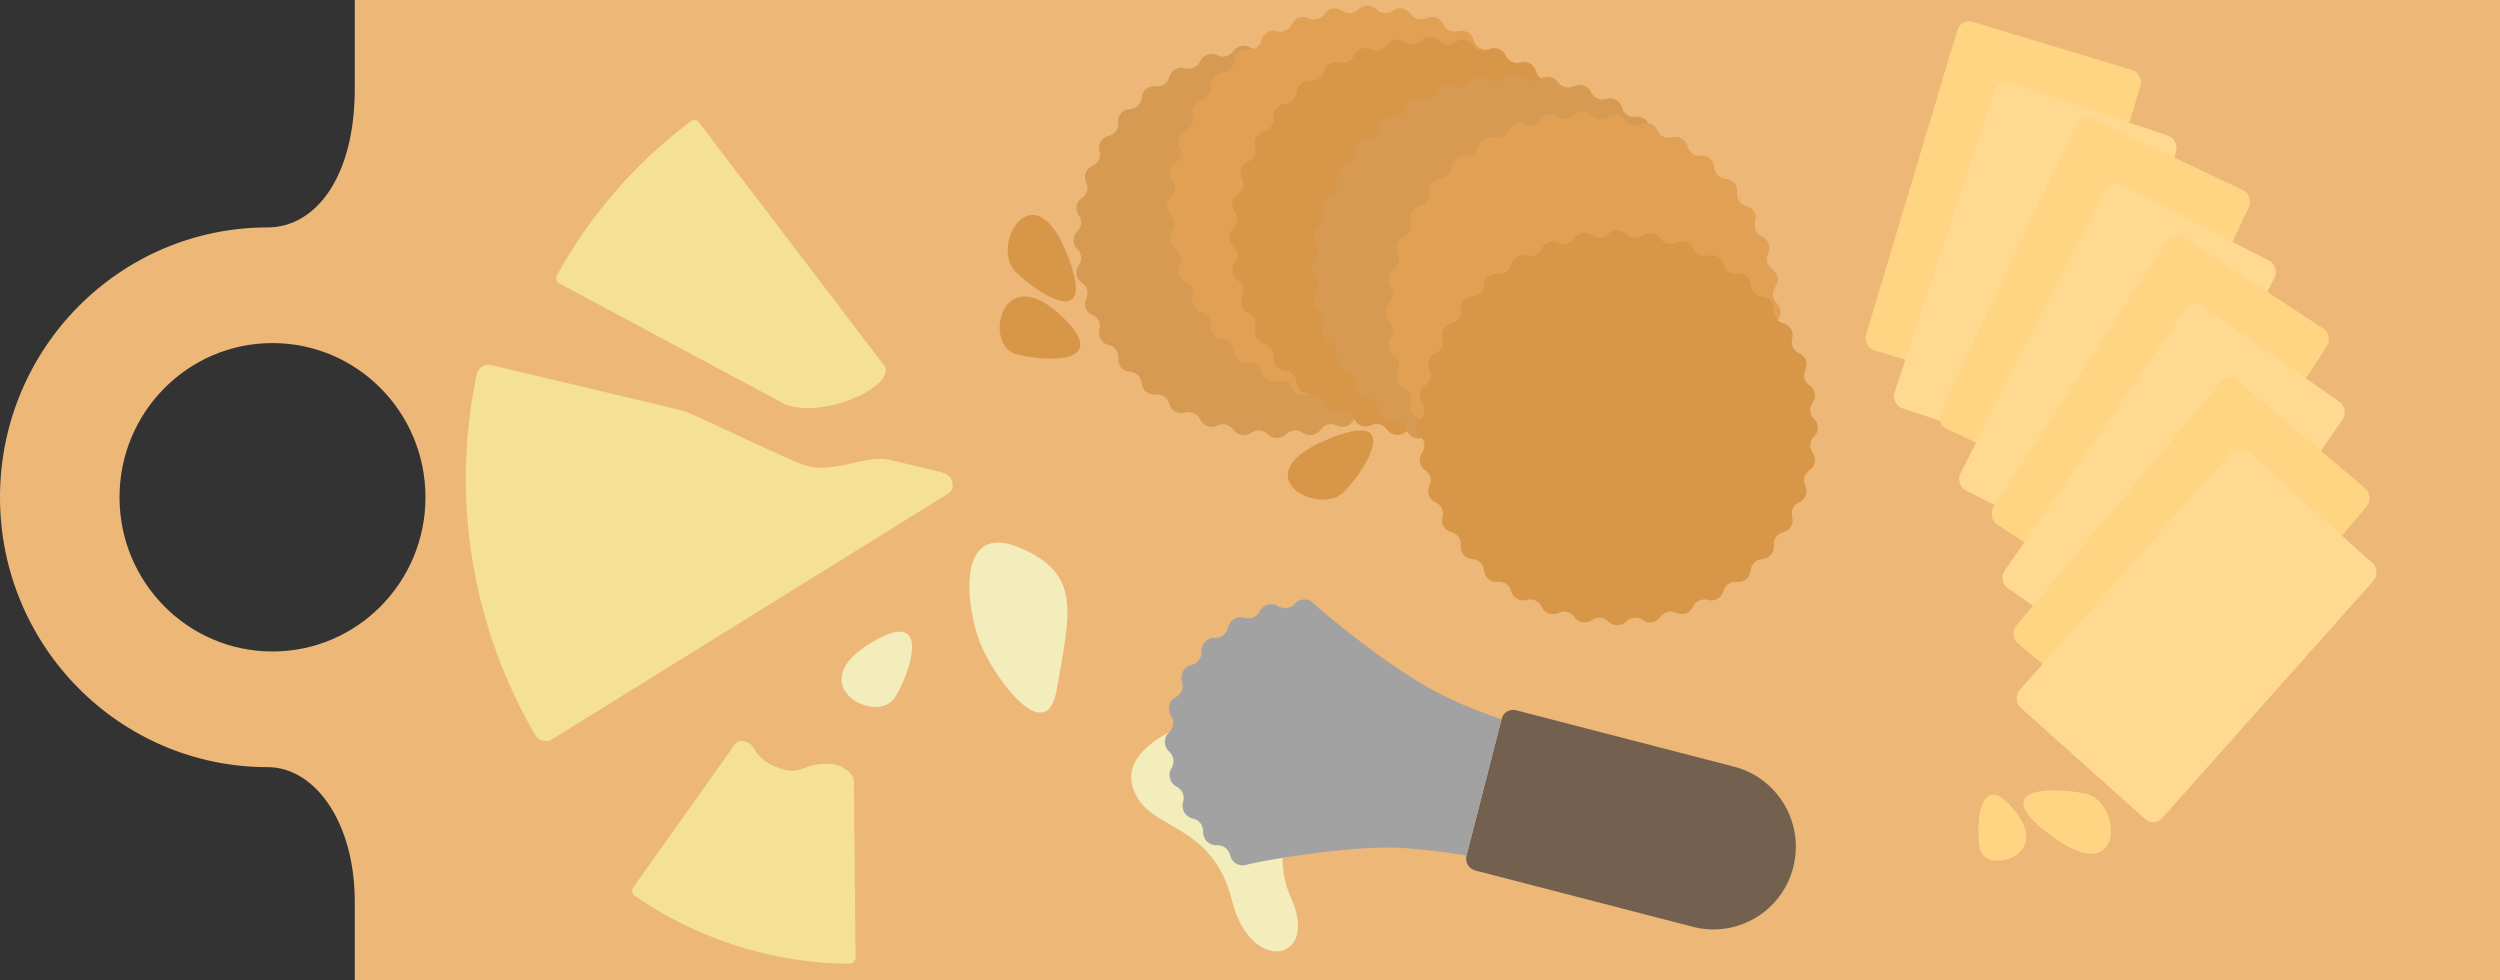
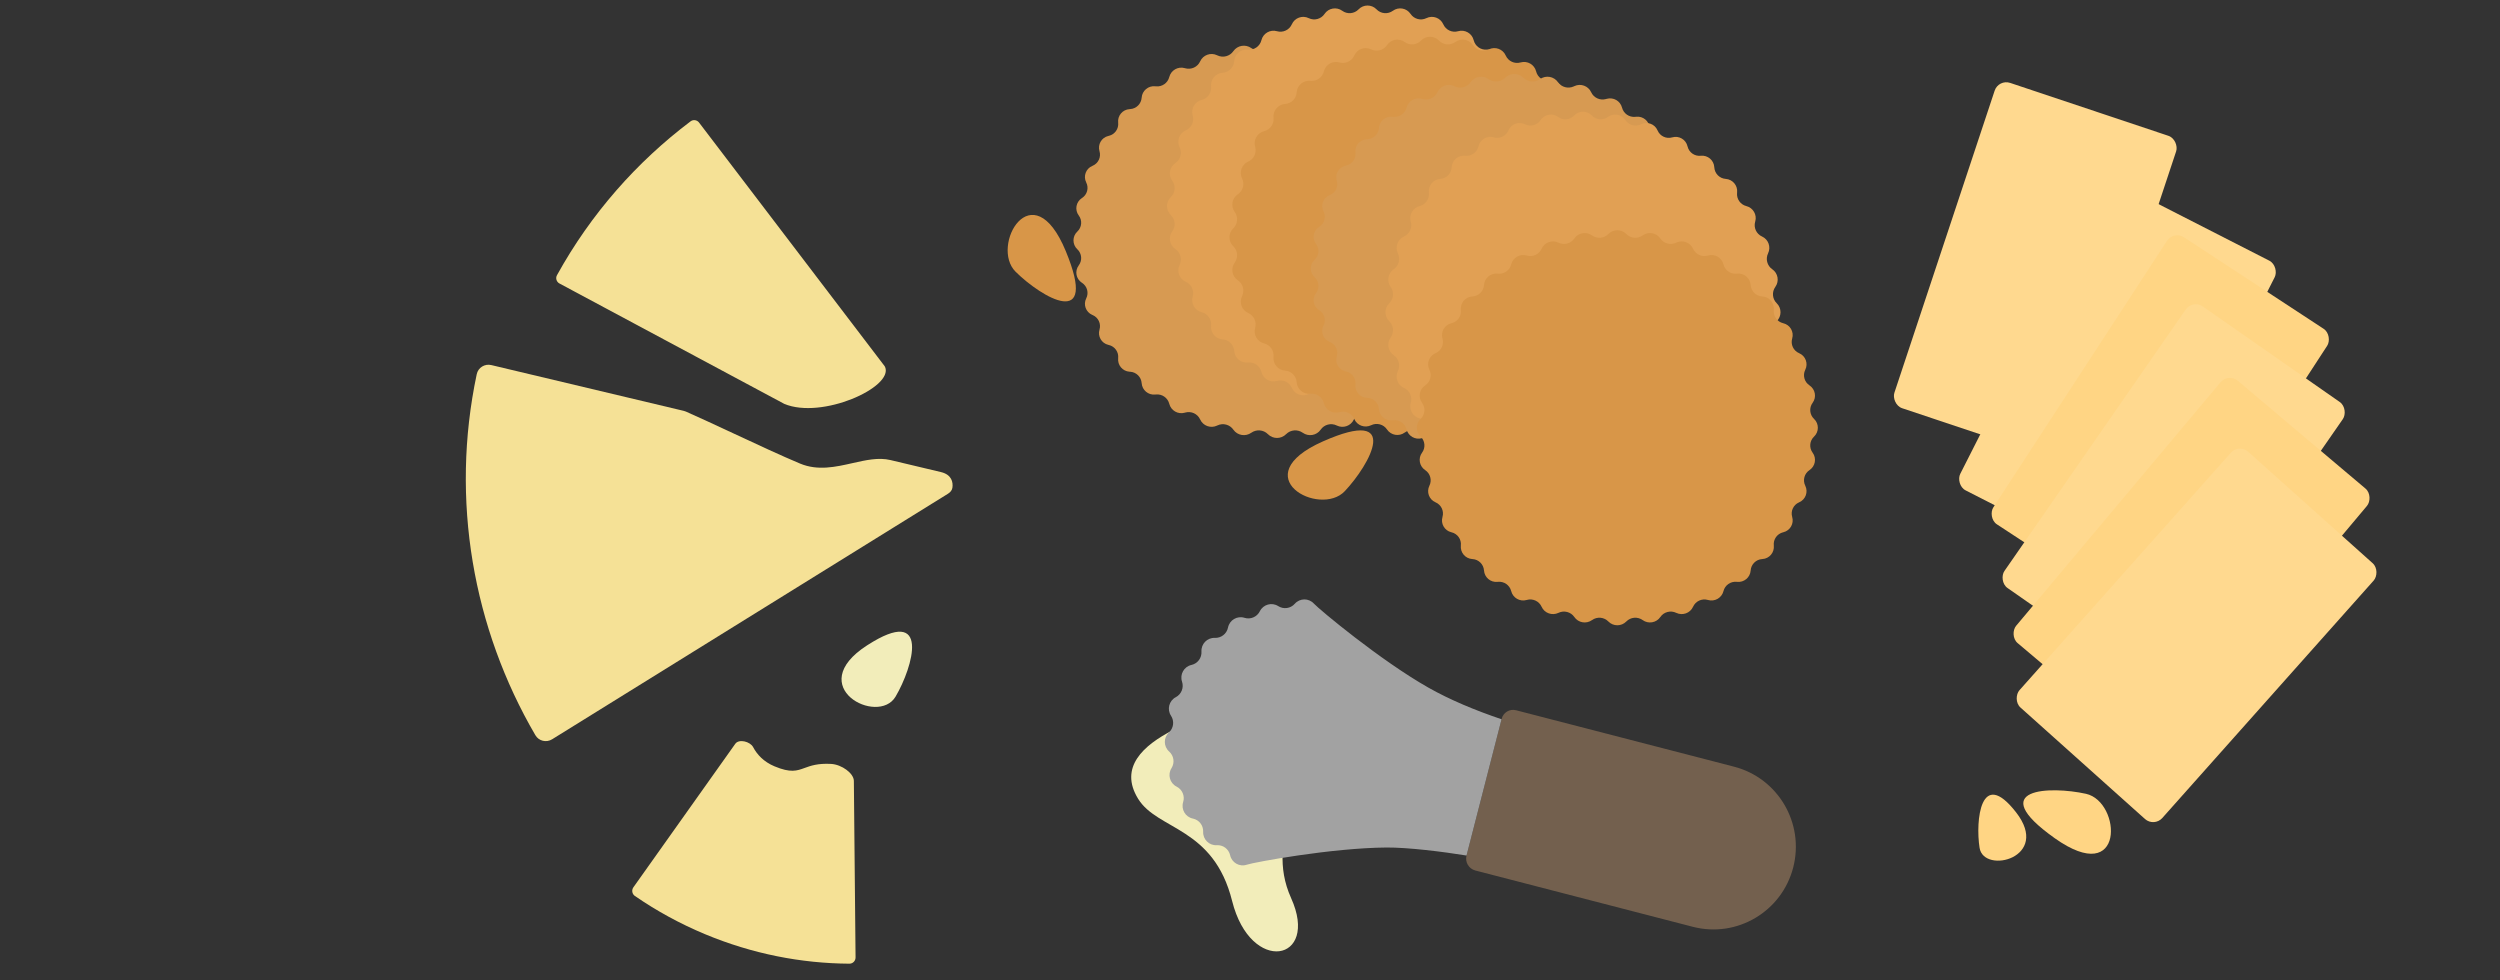
<svg xmlns="http://www.w3.org/2000/svg" width="408" height="160" viewBox="0 0 408 160" fill="none">
  <rect x="0" y="0" width="408" height="160" fill="#333333" stroke="none" />
-   <path fill-rule="evenodd" clip-rule="evenodd" d="M57.897 160L408 160L408 0L57.897 -9.01699e-08L57.897 14.508C57.897 28.984 51.443 37.114 43.69 37.114C19.561 37.114 8.85119e-08 56.832 1.26394e-07 81.156C1.64277e-07 105.479 19.561 125.198 43.69 125.198C51.443 125.198 57.958 134.305 57.897 147.31L57.897 160ZM69.437 81.156C69.437 95.055 58.259 106.323 44.471 106.323C30.682 106.323 19.505 95.055 19.505 81.156C19.505 67.256 30.682 55.989 44.471 55.989C58.259 55.989 69.437 67.256 69.437 81.156Z" fill="#EDB777" />
  <path fill-rule="evenodd" clip-rule="evenodd" d="M127.989 65.91C134.103 68.492 145.851 63.207 144.45 59.894C144.426 59.836 144.39 59.781 144.352 59.731L114.083 20C113.752 19.566 113.135 19.476 112.7 19.804C103.927 26.418 96.44 34.874 90.899 44.911C90.632 45.395 90.816 46.004 91.304 46.265L127.989 65.91Z" fill="#F5E196" />
  <path fill-rule="evenodd" clip-rule="evenodd" d="M153.563 77.042L145.316 75.08C143.382 74.619 141.295 75.091 139.126 75.582C136.362 76.207 133.465 76.862 130.58 75.659C127.631 74.428 123.571 72.536 119.679 70.722C116.847 69.401 114.103 68.123 111.943 67.171C111.833 67.123 111.72 67.085 111.603 67.057L80.183 59.58C79.11 59.325 78.032 59.988 77.803 61.068C73.46 81.585 77.2 102.559 87.374 119.986C87.933 120.942 89.169 121.233 90.107 120.651L154.714 80.575C155.068 80.355 155.365 80.032 155.43 79.619C155.575 78.702 155.315 77.459 153.563 77.042Z" fill="#F5E196" />
  <path d="M208.162 120.892C201.173 112.625 195.702 116.854 191.366 119.185C186.65 121.611 182.56 125.208 185.744 130.368C188.928 135.528 198.048 134.92 201.081 147.033C204.113 159.146 215.391 156.949 210.713 146.579C206.036 136.209 215.152 129.16 208.162 120.892Z" fill="#F2EDBA" />
-   <path d="M166.355 89.361C156.056 85.064 157.561 98.755 159.932 104.865C162.011 110.223 170.757 122.473 172.465 112.518C174.601 100.075 176.655 93.658 166.355 89.361Z" fill="#F2EDBA" />
  <path d="M146.152 113.694C148.999 108.882 151.994 98.559 141.504 105.326C131.013 112.092 143.304 118.506 146.152 113.694Z" fill="#F2EDBA" />
-   <path d="M165.864 57.807C171.254 59.248 181.967 59.331 172.624 51.042C163.281 42.753 160.475 56.367 165.864 57.807Z" fill="#D89648" />
  <path d="M165.76 44.363C170.007 48.56 179.371 54.093 173.926 40.963C168.481 27.834 161.512 40.166 165.76 44.363Z" fill="#D89648" />
  <path d="M219.475 80.152C223.568 75.803 228.886 66.293 215.918 72.029C202.95 77.765 215.382 84.501 219.475 80.152Z" fill="#D89648" />
  <path d="M340.434 129.548C334.614 128.258 323.751 128.565 335.317 136.783C346.883 145.001 346.255 130.838 340.434 129.548Z" fill="#FFD584" />
  <path d="M323.065 138.36C322.378 133.965 323.222 125.133 329.012 132.558C334.803 139.983 323.751 142.756 323.065 138.36Z" fill="#FFD584" />
  <path d="M206.92 7.618C207.739 6.79 209.076 6.79 209.896 7.618V7.618C210.616 8.346 211.771 8.437 212.607 7.844V7.844C213.55 7.175 214.874 7.396 215.531 8.347V8.347C216.111 9.186 217.213 9.48 218.134 9.042L218.196 9.012C219.234 8.517 220.475 8.97 220.951 10.015V10.015C221.372 10.938 222.402 11.417 223.378 11.142L223.472 11.116C224.571 10.807 225.709 11.465 225.991 12.572V12.572C226.239 13.55 227.168 14.197 228.171 14.092L228.284 14.08C229.414 13.962 230.418 14.804 230.496 15.938V15.938C230.565 16.941 231.366 17.738 232.369 17.803L232.485 17.811C233.615 17.884 234.456 18.887 234.331 20.014V20.014C234.22 21.01 234.868 21.933 235.844 22.166L235.946 22.19C237.047 22.454 237.701 23.588 237.377 24.673V24.673C237.09 25.633 237.569 26.656 238.49 27.051L238.564 27.082C239.607 27.529 240.055 28.764 239.543 29.776V29.776C239.09 30.671 239.384 31.764 240.225 32.31L240.264 32.336C241.219 32.957 241.447 34.257 240.762 35.166V35.166C240.157 35.97 240.259 37.103 240.995 37.789V37.789C241.833 38.569 241.833 39.902 240.995 40.682V40.682C240.259 41.368 240.157 42.502 240.762 43.305V43.305C241.447 44.215 241.219 45.514 240.264 46.135L240.225 46.161C239.384 46.708 239.09 47.8 239.543 48.695V48.695C240.055 49.707 239.607 50.942 238.564 51.389L238.49 51.421C237.569 51.815 237.09 52.838 237.377 53.798V53.798C237.701 54.883 237.047 56.018 235.946 56.281L235.844 56.305C234.868 56.538 234.22 57.461 234.331 58.458V58.458C234.456 59.584 233.615 60.587 232.485 60.661L232.369 60.668C231.366 60.733 230.565 61.53 230.496 62.533V62.533C230.418 63.667 229.414 64.51 228.284 64.391L228.171 64.379C227.168 64.274 226.239 64.922 225.991 65.9V65.9C225.709 67.007 224.571 67.665 223.472 67.355L223.378 67.329C222.402 67.055 221.372 67.533 220.951 68.456V68.456C220.475 69.502 219.234 69.954 218.196 69.46L218.134 69.43C217.213 68.991 216.111 69.285 215.531 70.124V70.124C214.874 71.076 213.55 71.296 212.607 70.627V70.627C211.771 70.034 210.616 70.125 209.896 70.853V70.853C209.076 71.681 207.739 71.681 206.92 70.853V70.853C206.199 70.125 205.045 70.034 204.209 70.627V70.627C203.265 71.296 201.942 71.076 201.284 70.124V70.124C200.705 69.285 199.602 68.991 198.682 69.43L198.619 69.46C197.582 69.954 196.341 69.502 195.864 68.456V68.456C195.444 67.533 194.413 67.055 193.437 67.329L193.344 67.355C192.244 67.665 191.106 67.007 190.825 65.9V65.9C190.576 64.922 189.648 64.274 188.644 64.379L188.531 64.391C187.401 64.51 186.398 63.667 186.319 62.533V62.533C186.25 61.53 185.45 60.733 184.447 60.668L184.331 60.661C183.2 60.587 182.36 59.584 182.485 58.458V58.458C182.596 57.461 181.947 56.538 180.972 56.305L180.87 56.281C179.768 56.018 179.114 54.883 179.438 53.798V53.798C179.725 52.838 179.247 51.815 178.326 51.421L178.251 51.389C177.209 50.942 176.76 49.707 177.272 48.695V48.695C177.726 47.8 177.432 46.708 176.591 46.161L176.551 46.135C175.597 45.514 175.368 44.215 176.053 43.305V43.305C176.659 42.502 176.557 41.368 175.821 40.682V40.682C174.983 39.902 174.983 38.569 175.821 37.789V37.789C176.557 37.103 176.659 35.97 176.053 35.166V35.166C175.368 34.257 175.597 32.957 176.551 32.336L176.591 32.31C177.432 31.764 177.726 30.671 177.272 29.776V29.776C176.76 28.764 177.209 27.529 178.251 27.082L178.326 27.051C179.247 26.656 179.725 25.633 179.438 24.673V24.673C179.114 23.588 179.768 22.454 180.87 22.19L180.972 22.166C181.947 21.933 182.596 21.01 182.485 20.014V20.014C182.36 18.887 183.2 17.884 184.331 17.811L184.447 17.803C185.45 17.738 186.25 16.941 186.319 15.938V15.938C186.398 14.804 187.401 13.962 188.531 14.08L188.644 14.092C189.648 14.197 190.576 13.55 190.825 12.572V12.572C191.106 11.465 192.244 10.807 193.344 11.116L193.437 11.142C194.413 11.417 195.444 10.938 195.864 10.015V10.015C196.341 8.97 197.582 8.517 198.619 9.012L198.682 9.042C199.602 9.48 200.705 9.186 201.284 8.347V8.347C201.942 7.396 203.265 7.175 204.209 7.844V7.844C205.045 8.437 206.199 8.346 206.92 7.618V7.618Z" fill="#D79A52" />
  <path d="M221.719 1.527C222.519 0.694 223.851 0.694 224.651 1.527V1.527C225.355 2.261 226.494 2.36 227.316 1.76V1.76C228.248 1.078 229.56 1.31 230.203 2.269V2.269C230.77 3.114 231.874 3.41 232.787 2.961V2.961C233.824 2.452 235.076 2.908 235.543 3.964V3.964C235.954 4.895 236.99 5.378 237.967 5.095V5.095C239.076 4.773 240.23 5.439 240.506 6.561V6.561C240.75 7.549 241.686 8.204 242.698 8.095V8.095C243.846 7.971 244.866 8.828 244.944 9.98V9.98C245.012 10.995 245.82 11.803 246.836 11.872V11.872C247.988 11.949 248.844 12.969 248.72 14.117V14.117C248.611 15.129 249.267 16.066 250.255 16.309V16.309C251.376 16.585 252.042 17.739 251.721 18.848V18.848C251.437 19.825 251.921 20.862 252.851 21.273V21.273C253.908 21.739 254.363 22.991 253.854 24.028V24.028C253.405 24.941 253.701 26.046 254.546 26.612V26.612C255.506 27.255 255.737 28.567 255.056 29.5V29.5C254.455 30.321 254.555 31.46 255.289 32.165V32.165C256.122 32.965 256.122 34.297 255.289 35.096V35.096C254.555 35.801 254.455 36.94 255.056 37.762V37.762C255.737 38.694 255.506 40.006 254.546 40.649V40.649C253.701 41.216 253.405 42.32 253.854 43.233V43.233C254.363 44.27 253.908 45.522 252.851 45.988V45.988C251.921 46.4 251.437 47.436 251.721 48.413V48.413C252.042 49.522 251.376 50.676 250.255 50.952V50.952C249.267 51.196 248.611 52.132 248.72 53.144V53.144C248.844 54.292 247.988 55.312 246.836 55.39V55.39C245.82 55.458 245.012 56.266 244.944 57.281V57.281C244.866 58.434 243.846 59.29 242.698 59.166V59.166C241.686 59.057 240.75 59.712 240.506 60.7V60.7C240.23 61.822 239.076 62.488 237.967 62.166V62.166C236.99 61.883 235.954 62.366 235.543 63.297V63.297C235.076 64.353 233.824 64.809 232.787 64.3V64.3C231.874 63.851 230.77 64.147 230.203 64.992V64.992C229.56 65.951 228.248 66.183 227.316 65.501V65.501C226.494 64.901 225.355 65.001 224.651 65.735V65.735C223.851 66.567 222.519 66.567 221.719 65.735V65.735C221.014 65.001 219.875 64.901 219.054 65.501V65.501C218.121 66.183 216.809 65.951 216.166 64.992V64.992C215.6 64.147 214.495 63.851 213.582 64.3V64.3C212.546 64.809 211.294 64.353 210.827 63.297V63.297C210.416 62.366 209.38 61.883 208.402 62.166V62.166C207.293 62.488 206.139 61.822 205.863 60.7V60.7C205.62 59.712 204.683 59.057 203.672 59.166V59.166C202.524 59.29 201.503 58.434 201.426 57.281V57.281C201.358 56.266 200.549 55.458 199.534 55.39V55.39C198.382 55.312 197.525 54.292 197.649 53.144V53.144C197.759 52.132 197.103 51.196 196.115 50.952V50.952C194.994 50.676 194.328 49.522 194.649 48.413V48.413C194.932 47.436 194.449 46.4 193.518 45.988V45.988C192.462 45.522 192.006 44.27 192.516 43.233V43.233C192.964 42.32 192.668 41.216 191.823 40.649V40.649C190.864 40.006 190.633 38.694 191.314 37.762V37.762C191.914 36.94 191.815 35.801 191.081 35.096V35.096C190.248 34.297 190.248 32.965 191.081 32.165V32.165C191.815 31.46 191.914 30.321 191.314 29.5V29.5C190.633 28.567 190.864 27.255 191.823 26.612V26.612C192.668 26.046 192.964 24.941 192.516 24.028V24.028C192.006 22.991 192.462 21.739 193.518 21.273V21.273C194.449 20.862 194.932 19.825 194.649 18.848V18.848C194.328 17.739 194.994 16.585 196.115 16.309V16.309C197.103 16.066 197.759 15.129 197.649 14.117V14.117C197.525 12.969 198.382 11.949 199.534 11.872V11.872C200.549 11.803 201.358 10.995 201.426 9.98V9.98C201.503 8.828 202.524 7.971 203.672 8.095V8.095C204.683 8.204 205.62 7.549 205.863 6.561V6.561C206.139 5.439 207.293 4.773 208.402 5.095V5.095C209.38 5.378 210.416 4.895 210.827 3.964V3.964C211.294 2.908 212.546 2.452 213.582 2.961V2.961C214.495 3.41 215.6 3.114 216.166 2.269V2.269C216.809 1.31 218.121 1.078 219.054 1.76V1.76C219.875 2.36 221.014 2.261 221.719 1.527V1.527Z" fill="#E1A054" />
  <path d="M231.91 6.622C232.71 5.789 234.042 5.789 234.842 6.622V6.622C235.546 7.356 236.685 7.456 237.507 6.855V6.855C238.439 6.174 239.751 6.405 240.394 7.364V7.364C240.961 8.21 242.065 8.506 242.978 8.057V8.057C244.015 7.548 245.267 8.003 245.733 9.06V9.06C246.145 9.99 247.181 10.473 248.158 10.19V10.19C249.267 9.869 250.421 10.535 250.697 11.656V11.656C250.941 12.644 251.877 13.3 252.889 13.191V13.191C254.037 13.067 255.057 13.923 255.135 15.075V15.075C255.203 16.091 256.011 16.899 257.026 16.967V16.967C258.179 17.044 259.035 18.065 258.911 19.213V19.213C258.802 20.225 259.458 21.161 260.446 21.405V21.405C261.567 21.681 262.233 22.835 261.912 23.944V23.944C261.628 24.921 262.111 25.957 263.042 26.368V26.368C264.098 26.835 264.554 28.087 264.045 29.123V29.123C263.596 30.037 263.892 31.141 264.737 31.708V31.708C265.697 32.351 265.928 33.663 265.246 34.595V34.595C264.646 35.416 264.746 36.555 265.48 37.26V37.26C266.313 38.06 266.313 39.392 265.48 40.192V40.192C264.746 40.897 264.646 42.036 265.246 42.857V42.857C265.928 43.79 265.697 45.102 264.737 45.745V45.745C263.892 46.311 263.596 47.416 264.045 48.329V48.329C264.554 49.365 264.098 50.617 263.042 51.084V51.084C262.111 51.495 261.628 52.531 261.912 53.509V53.509C262.233 54.618 261.567 55.772 260.446 56.048V56.048C259.458 56.291 258.802 57.228 258.911 58.239V58.239C259.035 59.387 258.179 60.408 257.026 60.485V60.485C256.011 60.553 255.203 61.362 255.135 62.377V62.377C255.057 63.529 254.037 64.385 252.889 64.261V64.261C251.877 64.152 250.941 64.808 250.697 65.796V65.796C250.421 66.917 249.267 67.583 248.158 67.262V67.262C247.181 66.979 246.145 67.462 245.733 68.393V68.393C245.267 69.449 244.015 69.904 242.978 69.395V69.395C242.065 68.947 240.961 69.243 240.394 70.088V70.088C239.751 71.047 238.439 71.278 237.507 70.597V70.597C236.685 69.997 235.546 70.096 234.842 70.83V70.83C234.042 71.663 232.71 71.663 231.91 70.83V70.83C231.205 70.096 230.066 69.997 229.245 70.597V70.597C228.312 71.278 227 71.047 226.357 70.088V70.088C225.791 69.243 224.686 68.947 223.773 69.395V69.395C222.737 69.904 221.485 69.449 221.018 68.393V68.393C220.607 67.462 219.571 66.979 218.593 67.262V67.262C217.484 67.583 216.33 66.917 216.054 65.796V65.796C215.811 64.808 214.874 64.152 213.863 64.261V64.261C212.715 64.385 211.694 63.529 211.617 62.377V62.377C211.549 61.362 210.74 60.553 209.725 60.485V60.485C208.573 60.408 207.716 59.387 207.84 58.239V58.239C207.95 57.228 207.294 56.291 206.306 56.048V56.048C205.185 55.772 204.518 54.618 204.84 53.509V53.509C205.123 52.531 204.64 51.495 203.709 51.084V51.084C202.653 50.617 202.197 49.365 202.706 48.329V48.329C203.155 47.416 202.859 46.311 202.014 45.745V45.745C201.055 45.102 200.824 43.79 201.505 42.857V42.857C202.105 42.036 202.006 40.897 201.272 40.192V40.192C200.439 39.392 200.439 38.06 201.272 37.26V37.26C202.006 36.555 202.105 35.416 201.505 34.595V34.595C200.824 33.663 201.055 32.351 202.014 31.708V31.708C202.859 31.141 203.155 30.037 202.706 29.123V29.123C202.197 28.087 202.653 26.835 203.709 26.368V26.368C204.64 25.957 205.123 24.921 204.84 23.944V23.944C204.518 22.835 205.185 21.681 206.306 21.405V21.405C207.294 21.161 207.95 20.225 207.84 19.213V19.213C207.716 18.065 208.573 17.044 209.725 16.967V16.967C210.74 16.899 211.549 16.091 211.617 15.075V15.075C211.694 13.923 212.715 13.067 213.863 13.191V13.191C214.874 13.3 215.811 12.644 216.054 11.656V11.656C216.33 10.535 217.484 9.869 218.593 10.19V10.19C219.571 10.473 220.607 9.99 221.018 9.06V9.06C221.485 8.003 222.737 7.548 223.773 8.057V8.057C224.686 8.506 225.791 8.21 226.357 7.364V7.364C227 6.405 228.312 6.174 229.245 6.855V6.855C230.066 7.456 231.205 7.356 231.91 6.622V6.622Z" fill="#D89648" />
  <path d="M245.646 12.69C246.469 11.871 247.799 11.871 248.621 12.69V12.69C249.345 13.41 250.48 13.508 251.317 12.924L251.357 12.896C252.299 12.238 253.597 12.467 254.257 13.408V13.408C254.839 14.237 255.932 14.528 256.849 14.097L256.943 14.053C257.973 13.57 259.199 14.017 259.677 15.049V15.049C260.098 15.961 261.118 16.433 262.086 16.166L262.227 16.127C263.313 15.826 264.435 16.474 264.716 17.566V17.566C264.965 18.531 265.883 19.169 266.874 19.067L267.044 19.05C268.157 18.935 269.144 19.764 269.222 20.88V20.88C269.291 21.869 270.081 22.654 271.07 22.717L271.244 22.729C272.356 22.8 273.182 23.786 273.057 24.893V24.893C272.946 25.874 273.586 26.783 274.547 27.009L274.701 27.046C275.784 27.3 276.427 28.417 276.104 29.481V29.481C275.817 30.425 276.29 31.433 277.199 31.817L277.311 31.864C278.338 32.298 278.78 33.514 278.27 34.506V34.506C277.818 35.385 278.108 36.464 278.94 36.997L279 37.035C279.945 37.64 280.17 38.923 279.489 39.814V39.814C278.885 40.603 278.988 41.724 279.719 42.395V42.395C280.553 43.16 280.553 44.483 279.719 45.248V45.248C278.988 45.919 278.885 47.041 279.489 47.829V47.829C280.17 48.72 279.945 50.004 279 50.609L278.94 50.647C278.108 51.18 277.818 52.258 278.27 53.137V53.137C278.78 54.129 278.338 55.346 277.311 55.779L277.199 55.827C276.29 56.21 275.817 57.218 276.104 58.162V58.162C276.427 59.227 275.784 60.343 274.701 60.598L274.547 60.634C273.586 60.86 272.946 61.769 273.057 62.751V62.751C273.182 63.857 272.356 64.844 271.244 64.915L271.07 64.926C270.081 64.989 269.291 65.774 269.222 66.763V66.763C269.144 67.879 268.157 68.708 267.044 68.594L266.874 68.576C265.883 68.474 264.965 69.112 264.716 70.078V70.078C264.435 71.169 263.313 71.817 262.227 71.517L262.086 71.478C261.118 71.21 260.098 71.682 259.677 72.594V72.594C259.199 73.626 257.973 74.073 256.943 73.59L256.849 73.546C255.932 73.116 254.839 73.407 254.257 74.236V74.236C253.597 75.176 252.299 75.405 251.357 74.747L251.317 74.719C250.48 74.135 249.345 74.234 248.621 74.953V74.953C247.799 75.772 246.469 75.772 245.646 74.953V74.953C244.923 74.234 243.788 74.135 242.951 74.719L242.91 74.747C241.968 75.405 240.671 75.176 240.011 74.236V74.236C239.429 73.407 238.336 73.116 237.419 73.546L237.325 73.59C236.295 74.073 235.069 73.626 234.591 72.594V72.594C234.169 71.682 233.149 71.21 232.181 71.478L232.041 71.517C230.955 71.817 229.833 71.169 229.551 70.078V70.078C229.302 69.112 228.385 68.474 227.393 68.576L227.224 68.594C226.111 68.708 225.124 67.879 225.046 66.763V66.763C224.976 65.774 224.186 64.989 223.197 64.926L223.023 64.915C221.912 64.844 221.086 63.857 221.211 62.751V62.751C221.322 61.769 220.681 60.86 219.72 60.634L219.567 60.598C218.484 60.343 217.841 59.227 218.164 58.162V58.162C218.45 57.218 217.978 56.21 217.069 55.827L216.957 55.779C215.929 55.346 215.488 54.129 215.998 53.137V53.137C216.45 52.258 216.159 51.18 215.327 50.647L215.268 50.609C214.323 50.004 214.097 48.72 214.779 47.829V47.829C215.382 47.041 215.28 45.919 214.548 45.248V45.248C213.715 44.483 213.715 43.16 214.548 42.395V42.395C215.28 41.724 215.382 40.603 214.779 39.814V39.814C214.097 38.923 214.323 37.64 215.268 37.035L215.327 36.997C216.159 36.464 216.45 35.385 215.998 34.506V34.506C215.488 33.514 215.929 32.298 216.957 31.864L217.069 31.817C217.978 31.433 218.45 30.425 218.164 29.481V29.481C217.841 28.417 218.484 27.3 219.567 27.046L219.72 27.009C220.681 26.783 221.322 25.874 221.211 24.893V24.893C221.086 23.786 221.912 22.8 223.023 22.729L223.197 22.717C224.186 22.654 224.976 21.869 225.046 20.88V20.88C225.124 19.764 226.111 18.935 227.224 19.05L227.393 19.067C228.385 19.169 229.302 18.531 229.551 17.566V17.566C229.833 16.474 230.955 15.826 232.041 16.127L232.181 16.166C233.149 16.433 234.169 15.961 234.591 15.049V15.049C235.069 14.017 236.295 13.57 237.325 14.053L237.419 14.097C238.336 14.528 239.429 14.237 240.011 13.408V13.408C240.671 12.467 241.968 12.238 242.91 12.896L242.951 12.924C243.788 13.508 244.923 13.41 245.646 12.69V12.69Z" fill="#D79A52" />
  <path d="M256.899 18.853C257.683 18.024 259.005 18.024 259.789 18.853V18.853C260.479 19.583 261.607 19.683 262.413 19.084V19.084C263.327 18.406 264.63 18.645 265.257 19.595V19.595C265.809 20.431 266.905 20.733 267.803 20.285V20.285C268.819 19.779 270.053 20.227 270.506 21.269L270.522 21.306C270.922 22.225 271.943 22.702 272.905 22.419V22.419C273.993 22.099 275.129 22.754 275.396 23.857L275.409 23.907C275.645 24.882 276.568 25.529 277.564 25.42V25.42C278.692 25.296 279.696 26.138 279.771 27.271L279.775 27.329C279.841 28.33 280.638 29.128 281.639 29.197V29.197C282.773 29.274 283.616 30.278 283.496 31.409L283.49 31.465C283.384 32.465 284.031 33.39 285.006 33.634V33.634C286.112 33.911 286.769 35.048 286.456 36.144L286.443 36.191C286.166 37.16 286.643 38.186 287.563 38.598V38.598C288.606 39.066 289.048 40.32 288.55 41.349V41.349C288.11 42.259 288.396 43.369 289.232 43.938V43.938C290.18 44.583 290.404 45.891 289.734 46.822V46.822C289.142 47.644 289.236 48.782 289.962 49.49V49.49C290.786 50.293 290.786 51.618 289.962 52.421V52.421C289.236 53.129 289.142 54.267 289.734 55.089V55.089C290.404 56.02 290.18 57.328 289.232 57.973V57.973C288.396 58.542 288.11 59.651 288.55 60.561V60.561C289.048 61.59 288.606 62.844 287.563 63.312V63.312C286.643 63.725 286.166 64.751 286.443 65.72L286.456 65.767C286.769 66.863 286.112 68 285.006 68.276V68.276C284.031 68.52 283.384 69.446 283.49 70.446L283.496 70.502C283.616 71.633 282.773 72.637 281.639 72.714V72.714C280.638 72.782 279.841 73.581 279.775 74.582L279.771 74.64C279.696 75.773 278.692 76.615 277.564 76.491V76.491C276.568 76.382 275.645 77.029 275.409 78.003L275.396 78.054C275.129 79.157 273.993 79.812 272.905 79.492V79.492C271.943 79.209 270.922 79.686 270.522 80.605L270.506 80.642C270.053 81.683 268.819 82.132 267.803 81.625V81.625C266.905 81.178 265.809 81.479 265.257 82.316V82.316C264.63 83.266 263.327 83.505 262.413 82.827V82.827C261.607 82.228 260.479 82.328 259.789 83.058V83.058C259.005 83.887 257.683 83.887 256.899 83.058V83.058C256.209 82.328 255.081 82.228 254.275 82.827V82.827C253.361 83.505 252.058 83.266 251.431 82.316V82.316C250.879 81.479 249.783 81.178 248.886 81.625V81.625C247.869 82.132 246.636 81.683 246.182 80.642L246.166 80.605C245.766 79.686 244.745 79.209 243.784 79.492V79.492C242.695 79.812 241.56 79.157 241.292 78.054L241.28 78.003C241.043 77.029 240.121 76.382 239.124 76.491V76.491C237.996 76.615 236.992 75.773 236.917 74.64L236.913 74.582C236.847 73.581 236.051 72.782 235.049 72.714V72.714C233.915 72.637 233.072 71.633 233.192 70.502L233.198 70.446C233.304 69.446 232.658 68.52 231.682 68.276V68.276C230.577 68 229.92 66.863 230.232 65.767L230.246 65.72C230.522 64.751 230.045 63.725 229.126 63.312V63.312C228.082 62.844 227.64 61.59 228.138 60.561V60.561C228.578 59.651 228.292 58.542 227.457 57.973V57.973C226.508 57.328 226.284 56.02 226.954 55.089V55.089C227.546 54.267 227.452 53.129 226.726 52.421V52.421C225.902 51.618 225.902 50.293 226.726 49.49V49.49C227.452 48.782 227.546 47.644 226.954 46.822V46.822C226.284 45.891 226.508 44.583 227.457 43.938V43.938C228.292 43.369 228.578 42.259 228.138 41.349V41.349C227.64 40.32 228.082 39.066 229.126 38.598V38.598C230.045 38.186 230.522 37.16 230.246 36.191L230.232 36.144C229.92 35.048 230.577 33.911 231.682 33.634V33.634C232.658 33.39 233.304 32.465 233.198 31.465L233.192 31.409C233.072 30.278 233.915 29.274 235.049 29.197V29.197C236.051 29.128 236.847 28.33 236.913 27.329L236.917 27.271C236.992 26.138 237.996 25.296 239.124 25.42V25.42C240.121 25.529 241.043 24.882 241.28 23.907L241.292 23.857C241.56 22.754 242.695 22.099 243.784 22.419V22.419C244.745 22.702 245.766 22.225 246.166 21.306L246.182 21.269C246.636 20.227 247.869 19.779 248.886 20.285V20.285C249.783 20.733 250.879 20.431 251.431 19.595V19.595C252.058 18.645 253.361 18.406 254.275 19.084V19.084C255.081 19.683 256.209 19.583 256.899 18.853V18.853Z" fill="#E1A054" />
  <path d="M262.483 38.191C263.287 37.367 264.611 37.367 265.415 38.191V38.191C266.122 38.917 267.26 39.011 268.083 38.419V38.419C269.014 37.749 270.321 37.973 270.967 38.922V38.922C271.536 39.757 272.645 40.043 273.555 39.603V39.603C274.584 39.105 275.838 39.547 276.306 40.59V40.59C276.719 41.51 277.744 41.987 278.713 41.711L278.76 41.697C279.856 41.384 280.993 42.041 281.27 43.147V43.147C281.514 44.123 282.439 44.769 283.439 44.663L283.496 44.657C284.626 44.537 285.63 45.38 285.708 46.514V46.514C285.776 47.515 286.574 48.312 287.576 48.378L287.634 48.382C288.766 48.457 289.608 49.461 289.485 50.589V50.589C289.375 51.586 290.023 52.508 290.997 52.745L291.048 52.757C292.151 53.024 292.806 54.16 292.485 55.248V55.248C292.202 56.21 292.68 57.231 293.599 57.631L293.636 57.647C294.677 58.1 295.126 59.334 294.619 60.35V60.35C294.171 61.248 294.473 62.344 295.31 62.896V62.896C296.259 63.523 296.498 64.826 295.82 65.74V65.74C295.222 66.546 295.322 67.674 296.051 68.364V68.364C296.88 69.148 296.88 70.47 296.051 71.254V71.254C295.322 71.944 295.222 73.072 295.82 73.878V73.878C296.498 74.792 296.259 76.095 295.31 76.722V76.722C294.473 77.274 294.171 78.37 294.619 79.267V79.267C295.126 80.284 294.677 81.517 293.636 81.971L293.599 81.987C292.68 82.387 292.202 83.408 292.485 84.369V84.369C292.806 85.458 292.151 86.593 291.048 86.861L290.997 86.873C290.023 87.11 289.375 88.032 289.485 89.029V89.029C289.608 90.157 288.766 91.161 287.634 91.236L287.576 91.24C286.574 91.306 285.776 92.103 285.708 93.104V93.104C285.63 94.238 284.626 95.081 283.496 94.961L283.439 94.955C282.439 94.849 281.514 95.495 281.27 96.471V96.471C280.993 97.576 279.856 98.233 278.76 97.921L278.713 97.907C277.744 97.631 276.719 98.108 276.306 99.028V99.028C275.838 100.071 274.584 100.513 273.555 100.015V100.015C272.645 99.575 271.536 99.861 270.967 100.696V100.696C270.321 101.645 269.014 101.869 268.083 101.199V101.199C267.26 100.607 266.122 100.701 265.415 101.427V101.427C264.611 102.251 263.287 102.251 262.483 101.427V101.427C261.776 100.701 260.638 100.607 259.815 101.199V101.199C258.884 101.869 257.577 101.645 256.931 100.696V100.696C256.362 99.861 255.253 99.575 254.343 100.015V100.015C253.314 100.513 252.06 100.071 251.592 99.028V99.028C251.179 98.108 250.154 97.631 249.184 97.907L249.138 97.921C248.042 98.233 246.905 97.576 246.628 96.471V96.471C246.384 95.495 245.458 94.849 244.459 94.955L244.402 94.961C243.271 95.081 242.267 94.238 242.19 93.104V93.104C242.122 92.103 241.324 91.306 240.322 91.24L240.264 91.236C239.132 91.161 238.29 90.157 238.413 89.029V89.029C238.523 88.032 237.875 87.11 236.901 86.873L236.85 86.861C235.747 86.593 235.092 85.458 235.413 84.369V84.369C235.695 83.408 235.218 82.387 234.299 81.987L234.262 81.971C233.221 81.517 232.772 80.284 233.279 79.267V79.267C233.727 78.37 233.425 77.274 232.588 76.722V76.722C231.639 76.095 231.4 74.792 232.078 73.878V73.878C232.676 73.072 232.576 71.944 231.847 71.254V71.254C231.018 70.47 231.018 69.148 231.847 68.364V68.364C232.576 67.674 232.676 66.546 232.078 65.74V65.74C231.4 64.826 231.639 63.523 232.588 62.896V62.896C233.425 62.344 233.727 61.248 233.279 60.35V60.35C232.772 59.334 233.221 58.1 234.262 57.647L234.299 57.631C235.218 57.231 235.695 56.21 235.413 55.248V55.248C235.092 54.16 235.747 53.024 236.85 52.757L236.901 52.745C237.875 52.508 238.523 51.586 238.413 50.589V50.589C238.29 49.461 239.131 48.457 240.264 48.382L240.322 48.378C241.324 48.312 242.122 47.515 242.19 46.514V46.514C242.267 45.38 243.271 44.537 244.402 44.657L244.459 44.663C245.458 44.769 246.384 44.123 246.628 43.147V43.147C246.905 42.041 248.042 41.384 249.138 41.697L249.184 41.711C250.154 41.987 251.179 41.51 251.592 40.59V40.59C252.06 39.547 253.314 39.105 254.343 39.603V39.603C255.253 40.043 256.362 39.757 256.931 38.922V38.922C257.577 37.973 258.884 37.749 259.815 38.419V38.419C260.638 39.011 261.776 38.917 262.483 38.191V38.191Z" fill="#D89648" />
-   <rect width="31.241" height="55.951" rx="2" transform="matrix(0.957 0.289 -0.287 0.958 320.018 2.986)" fill="#FFD584" />
  <rect width="31.243" height="55.947" rx="2" transform="matrix(0.948 0.317 -0.315 0.949 326.159 12.894)" fill="#FFD98F" />
-   <rect width="31.252" height="55.931" rx="2" transform="matrix(0.903 0.429 -0.427 0.904 339.686 18.515)" fill="#FFD584" />
  <rect width="31.255" height="55.927" rx="2" transform="matrix(0.891 0.455 -0.452 0.892 344.287 29.232)" fill="#FFD98F" />
  <rect width="31.265" height="55.909" rx="2" transform="matrix(0.836 0.548 -0.546 0.838 354.749 37.623)" fill="#FFD584" />
  <rect width="31.268" height="55.903" rx="2" transform="matrix(0.82 0.572 -0.57 0.822 357.852 48.868)" fill="#FFD98F" />
  <rect width="31.278" height="55.886" rx="2" transform="matrix(0.764 0.645 -0.643 0.766 363.681 60.851)" fill="#FFD584" />
  <rect width="31.281" height="55.88" rx="2" transform="matrix(0.745 0.667 -0.665 0.747 365.409 72.39)" fill="#FFD98F" />
  <path d="M276.275 151.255C283.466 153.116 290.8 148.775 292.655 141.558C294.51 134.341 290.184 126.982 282.992 125.121L247.415 115.912C246.388 115.646 245.34 116.266 245.075 117.297L245.053 117.383L239.337 139.623V139.623C239.061 140.696 239.707 141.79 240.779 142.067L276.275 151.255Z" fill="#73604E" />
  <path d="M211.308 98.536C212.133 97.6 213.584 97.586 214.426 98.507C215.268 99.428 225.227 107.742 233.084 112.203C236.602 114.2 240.719 115.916 245.054 117.384L239.337 139.623C235.487 138.997 229.753 138.288 226.276 138.314C217.304 138.381 204.654 140.722 203.473 141.12C202.292 141.517 201.029 140.8 200.758 139.58C200.534 138.57 199.611 137.872 198.581 137.936C197.337 138.013 196.302 136.993 196.355 135.744C196.399 134.709 195.687 133.796 194.676 133.59C193.455 133.342 192.718 132.087 193.091 130.895C193.401 129.907 192.949 128.84 192.025 128.378C190.91 127.821 190.521 126.418 191.19 125.363C191.743 124.489 191.582 123.341 190.809 122.655C189.875 121.828 189.862 120.371 190.779 119.526C191.54 118.826 191.68 117.675 191.11 116.812C190.422 115.77 190.784 114.359 191.889 113.781C192.804 113.302 193.236 112.227 192.908 111.245C192.512 110.06 193.226 108.792 194.442 108.521C195.449 108.296 196.144 107.369 196.08 106.335C196.004 105.088 197.02 104.048 198.265 104.102C199.296 104.146 200.206 103.432 200.411 102.417C200.659 101.192 201.909 100.452 203.097 100.827C204.081 101.138 205.145 100.684 205.605 99.757C206.16 98.638 207.558 98.248 208.609 98.919C209.48 99.474 210.624 99.312 211.308 98.536Z" fill="#A2A2A2" />
  <path fill-rule="evenodd" clip-rule="evenodd" d="M139.627 156.254C139.632 156.817 139.182 157.277 138.621 157.274C130.755 157.224 122.767 155.673 115.056 152.456C110.956 150.746 107.135 148.648 103.615 146.223C103.152 145.903 103.045 145.266 103.37 144.807L119.999 121.386C120.595 120.547 122.429 121.016 122.91 121.929C123.549 123.14 124.634 124.328 126.403 125.066C129.033 126.163 130.032 125.8 131.321 125.33C132.304 124.972 133.455 124.552 135.627 124.671C137.398 124.769 139.339 126.22 139.35 127.437L139.627 156.254Z" fill="#F5E196" />
</svg>